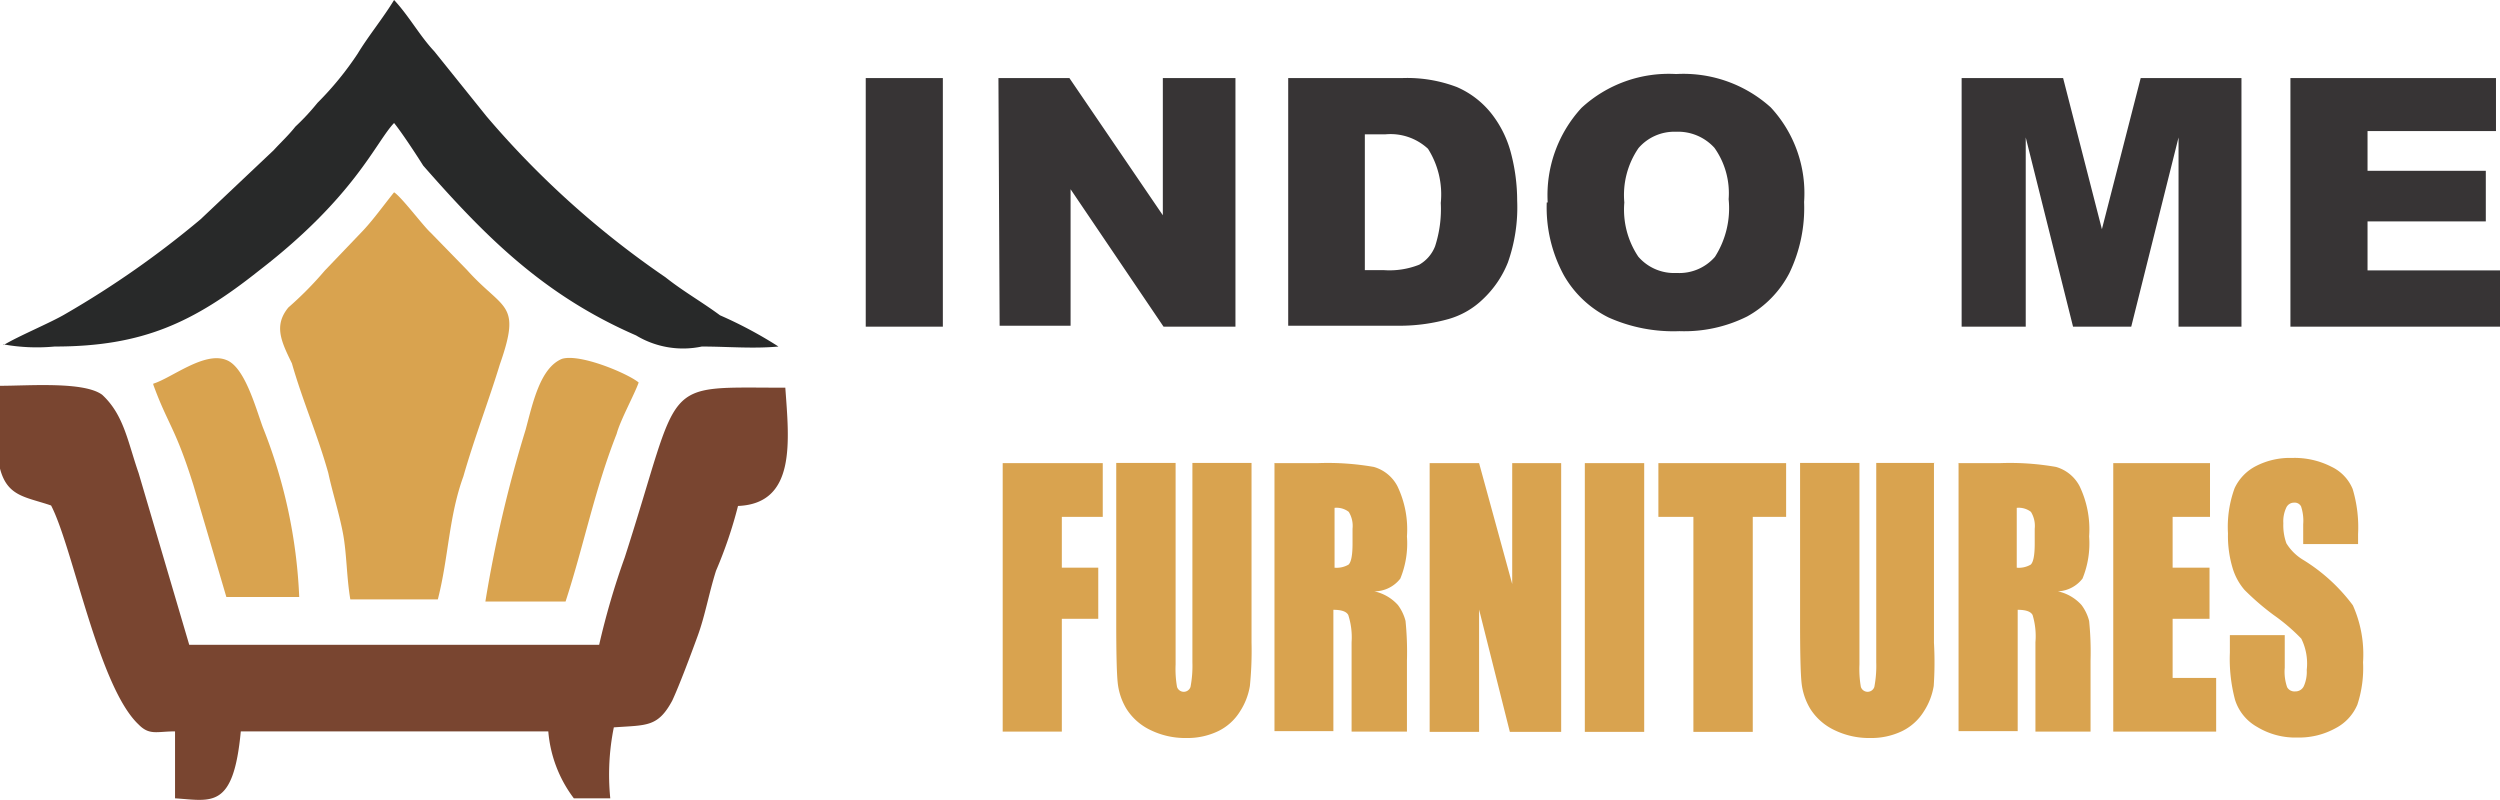
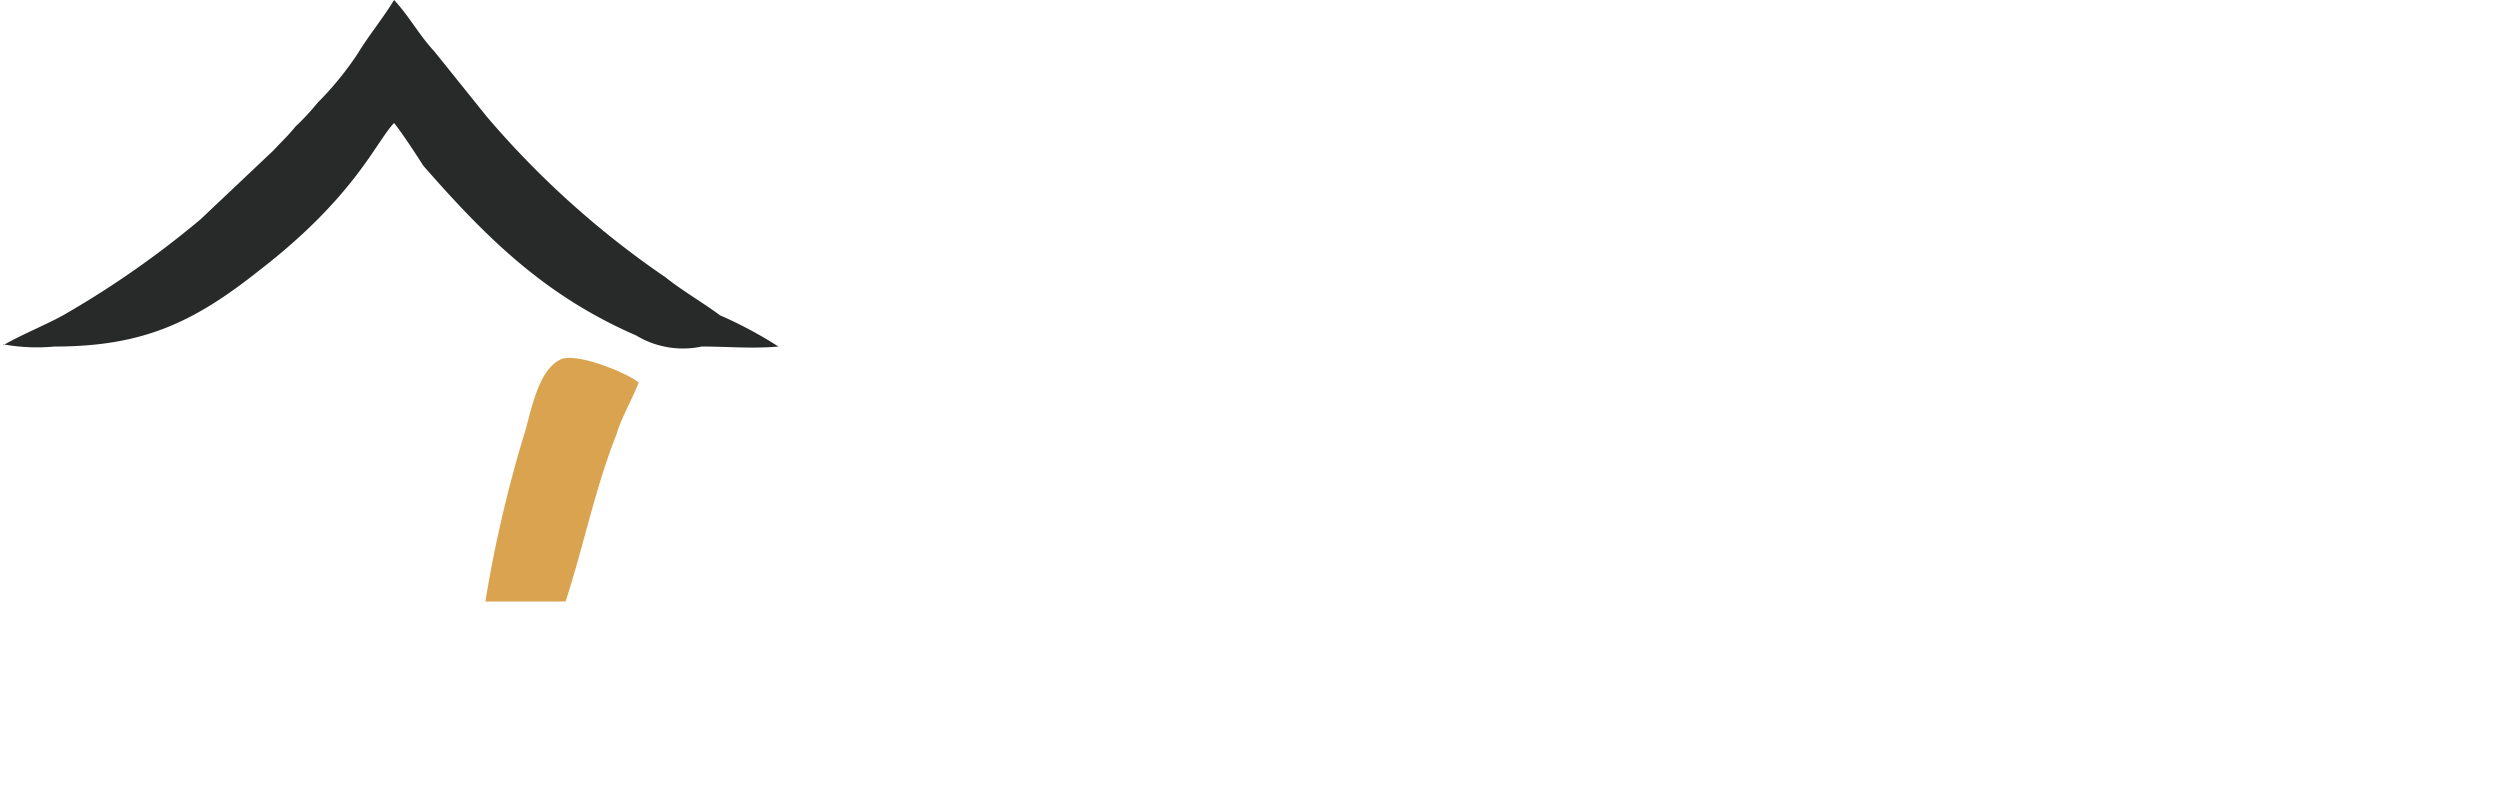
<svg xmlns="http://www.w3.org/2000/svg" viewBox="0 0 105.69 33.82">
  <defs>
    <style>.cls-1{fill:#794530;}.cls-1,.cls-2,.cls-3{fill-rule:evenodd;}.cls-2{fill:#282929;}.cls-3,.cls-4{fill:#d9a34f;}.cls-5{fill:#373435;}</style>
  </defs>
  <g id="Layer_2" data-name="Layer 2">
    <g id="Layer_1-2" data-name="Layer 1">
-       <path class="cls-1" d="M2.16,21.37c.93,1.79,2,7.66,3.7,9.26.46.47.77.29,1.54.29v2.83c1.55.1,2.47.48,2.78-2.83h13a5.42,5.42,0,0,0,1.08,2.83h1.54a10.08,10.08,0,0,1,.15-3c1.39-.1,1.86,0,2.47-1.13.31-.67.77-1.9,1.08-2.75s.47-1.79.77-2.74a18.45,18.45,0,0,0,.93-2.74c2.47-.1,2.16-2.75,2-5-5.4,0-4.32-.48-6.79,7.18a32.12,32.12,0,0,0-1.08,3.69H8L5.86,20c-.46-1.32-.62-2.46-1.54-3.31-.77-.57-3.09-.38-4.32-.38v3.5C.31,21,1.08,21,2.16,21.37Z" />
      <path class="cls-2" d="M.15,14.56a8,8,0,0,0,2.16.09c3.7,0,5.86-1,8.64-3.21C15,8.32,15.89,6,16.66,5.2c.31.38.93,1.32,1.23,1.8,2.63,3,5.09,5.48,9,7.18a3.84,3.84,0,0,0,2.78.47c1.08,0,2.16.1,3.24,0a17.83,17.83,0,0,0-2.47-1.32c-.77-.57-1.54-1-2.31-1.61a38.24,38.24,0,0,1-7.56-6.8L18.36,2.17C17.74,1.51,17.28.66,16.66,0c-.46.76-1.08,1.51-1.54,2.27a13.33,13.33,0,0,1-1.7,2.08,9.62,9.62,0,0,1-.93,1c-.3.38-.61.66-.92,1L8.48,9.27a39.94,39.94,0,0,1-5.71,4c-.62.37-2,.94-2.62,1.32Z" />
-       <path class="cls-3" d="M14.81,25.34h3.7c.46-1.8.46-3.5,1.08-5.2.46-1.61,1.08-3.22,1.54-4.73.93-2.65.16-2.27-1.39-4L18.2,9.83c-.31-.28-1.23-1.51-1.54-1.7-.46.57-.93,1.23-1.39,1.7l-1.54,1.61A14.76,14.76,0,0,1,12.19,13c-.62.76-.31,1.42.15,2.36.46,1.61,1.08,3,1.54,4.64.16.76.46,1.7.62,2.55S14.65,24.39,14.81,25.34Z" />
      <path class="cls-3" d="M20.52,25.43h3.39c.77-2.36,1.23-4.73,2.16-7.09.15-.57.77-1.7.93-2.17-.46-.38-2.47-1.23-3.24-1-.93.38-1.24,1.89-1.54,3A54.33,54.33,0,0,0,20.52,25.43Z" />
-       <path class="cls-3" d="M6.48,16.26c.62,1.7.93,1.8,1.7,4.26l1.39,4.72h3.08a21.79,21.79,0,0,0-1.54-7.18c-.31-.85-.77-2.55-1.54-2.84-.93-.38-2.31.76-3.09,1Z" />
-       <path class="cls-4" d="M42.39,19.58h4.23v2.27H44.89V24h1.54v2.16H44.89v4.77h-2.5Zm10.52,0v7.59A14.91,14.91,0,0,1,52.84,29a2.81,2.81,0,0,1-.42,1.08,2.23,2.23,0,0,1-.92.83,3,3,0,0,1-1.35.29,3.34,3.34,0,0,1-1.52-.34,2.44,2.44,0,0,1-1-.88,2.66,2.66,0,0,1-.38-1.14q-.06-.6-.06-2.52V19.57h2.51v8.52a4.39,4.39,0,0,0,.06.95.3.3,0,0,0,.57,0A4.78,4.78,0,0,0,50.41,28V19.57h2.5Zm1,0h1.78a11.29,11.29,0,0,1,2.39.16,1.63,1.63,0,0,1,1,.82,4.22,4.22,0,0,1,.4,2.12,3.92,3.92,0,0,1-.28,1.78,1.39,1.39,0,0,1-1.1.54,1.87,1.87,0,0,1,1,.58,1.92,1.92,0,0,1,.32.67,13.11,13.11,0,0,1,.06,1.68v3H57.14V27.15A3.09,3.09,0,0,0,57,26c-.08-.15-.29-.22-.63-.22v5.13H53.88V19.57Zm2.51,1.93V24a1,1,0,0,0,.59-.13c.11-.1.17-.39.17-.89v-.63a1.13,1.13,0,0,0-.16-.71.84.84,0,0,0-.6-.17ZM66,19.58V30.94H63.83l-1.3-5.17v5.17H60.44V19.58h2.09l1.4,5.11V19.58Zm3.51,0V30.94H67V19.58Zm6,0v2.27H74.1v9.09H71.59V21.85H70.11V19.58Zm6.25,0v7.59A14.91,14.91,0,0,1,81.75,29a2.81,2.81,0,0,1-.42,1.08,2.23,2.23,0,0,1-.92.83,3,3,0,0,1-1.35.29,3.34,3.34,0,0,1-1.52-.34,2.44,2.44,0,0,1-1-.88,2.66,2.66,0,0,1-.38-1.14q-.06-.6-.06-2.52V19.57h2.51v8.52a4.39,4.39,0,0,0,.06.95.3.3,0,0,0,.57,0A4.78,4.78,0,0,0,79.32,28V19.57h2.5Zm1,0h1.77a11.29,11.29,0,0,1,2.39.16,1.63,1.63,0,0,1,1,.82,4.22,4.22,0,0,1,.4,2.12,3.92,3.92,0,0,1-.28,1.78A1.39,1.39,0,0,1,87,25a1.87,1.87,0,0,1,1,.58,1.92,1.92,0,0,1,.32.67,13.11,13.11,0,0,1,.06,1.68v3H86.05V27.15A3.09,3.09,0,0,0,85.93,26c-.08-.15-.29-.22-.63-.22v5.13H82.8V19.57Zm2.5,1.93V24a1,1,0,0,0,.59-.13c.11-.1.17-.39.17-.89v-.63a1.13,1.13,0,0,0-.16-.71.84.84,0,0,0-.6-.17Zm4-1.93h4.17v2.27H91.85V24h1.56v2.16H91.85v2.5h1.84v2.27H89.34V19.58ZM99.69,23H97.37v-.84a1.92,1.92,0,0,0-.09-.75.3.3,0,0,0-.29-.16.36.36,0,0,0-.34.22,1.36,1.36,0,0,0-.12.65,2.25,2.25,0,0,0,.13.85,2.1,2.1,0,0,0,.71.7,7.51,7.51,0,0,1,2.1,1.92A5.07,5.07,0,0,1,99.9,28a4.94,4.94,0,0,1-.24,1.79,2,2,0,0,1-.93,1,3.19,3.19,0,0,1-1.6.39,3.11,3.11,0,0,1-1.71-.45,2,2,0,0,1-.93-1.14,6.71,6.71,0,0,1-.22-2v-.74h2.32v1.38a2,2,0,0,0,.1.82.35.35,0,0,0,.34.18A.39.39,0,0,0,97.4,29a1.5,1.5,0,0,0,.12-.68A2.37,2.37,0,0,0,97.29,27a8,8,0,0,0-1.17-1,10.82,10.82,0,0,1-1.23-1.06,2.52,2.52,0,0,1-.5-.91,4.72,4.72,0,0,1-.2-1.48,4.76,4.76,0,0,1,.28-1.91,2,2,0,0,1,.91-.94,3.13,3.13,0,0,1,1.52-.34,3.42,3.42,0,0,1,1.66.37,1.81,1.81,0,0,1,.9.94,5.63,5.63,0,0,1,.23,1.91V23Z" />
-       <path class="cls-5" d="M36.6,3.3h3.26V13.81H36.6Zm5.61,0h3l3.95,5.8V3.3h3.07V13.81H49.19L45.26,8v5.77h-3Zm12.25,0h4.83a5.9,5.9,0,0,1,2.3.38A3.77,3.77,0,0,1,63.05,4.8a4.56,4.56,0,0,1,.83,1.68,7.92,7.92,0,0,1,.26,2,7,7,0,0,1-.39,2.61,4.32,4.32,0,0,1-1.06,1.56,3.45,3.45,0,0,1-1.46.84,7.62,7.62,0,0,1-1.94.28H54.46V3.3ZM57.7,5.68v5.74h.8A3.41,3.41,0,0,0,60,11.19a1.54,1.54,0,0,0,.67-.78,5.08,5.08,0,0,0,.24-1.83,3.6,3.6,0,0,0-.54-2.29,2.33,2.33,0,0,0-1.81-.61Zm7.73,2.88a5.45,5.45,0,0,1,1.43-4,5.44,5.44,0,0,1,4-1.43,5.51,5.51,0,0,1,4,1.41,5.33,5.33,0,0,1,1.41,4,6.34,6.34,0,0,1-.62,3,4.41,4.41,0,0,1-1.79,1.84A5.93,5.93,0,0,1,71,14,6.7,6.7,0,0,1,68,13.42a4.45,4.45,0,0,1-1.89-1.79,6,6,0,0,1-.72-3.07Zm3.24,0a3.57,3.57,0,0,0,.59,2.29,2,2,0,0,0,1.62.69,2,2,0,0,0,1.62-.68,3.82,3.82,0,0,0,.58-2.44,3.31,3.31,0,0,0-.6-2.17,2.08,2.08,0,0,0-1.63-.68,2,2,0,0,0-1.58.69,3.5,3.5,0,0,0-.6,2.3ZM82.94,3.3h4.28l1.64,6.39L90.5,3.3h4.26V13.81H92.1v-8l-2,8H87.64l-2-8v8H82.93V3.3Zm13.89,0h8.69V5.54h-5.43V7.22h5V9.36h-5v2.07h5.6v2.38H96.83V3.3Z" />
    </g>
  </g>
</svg>